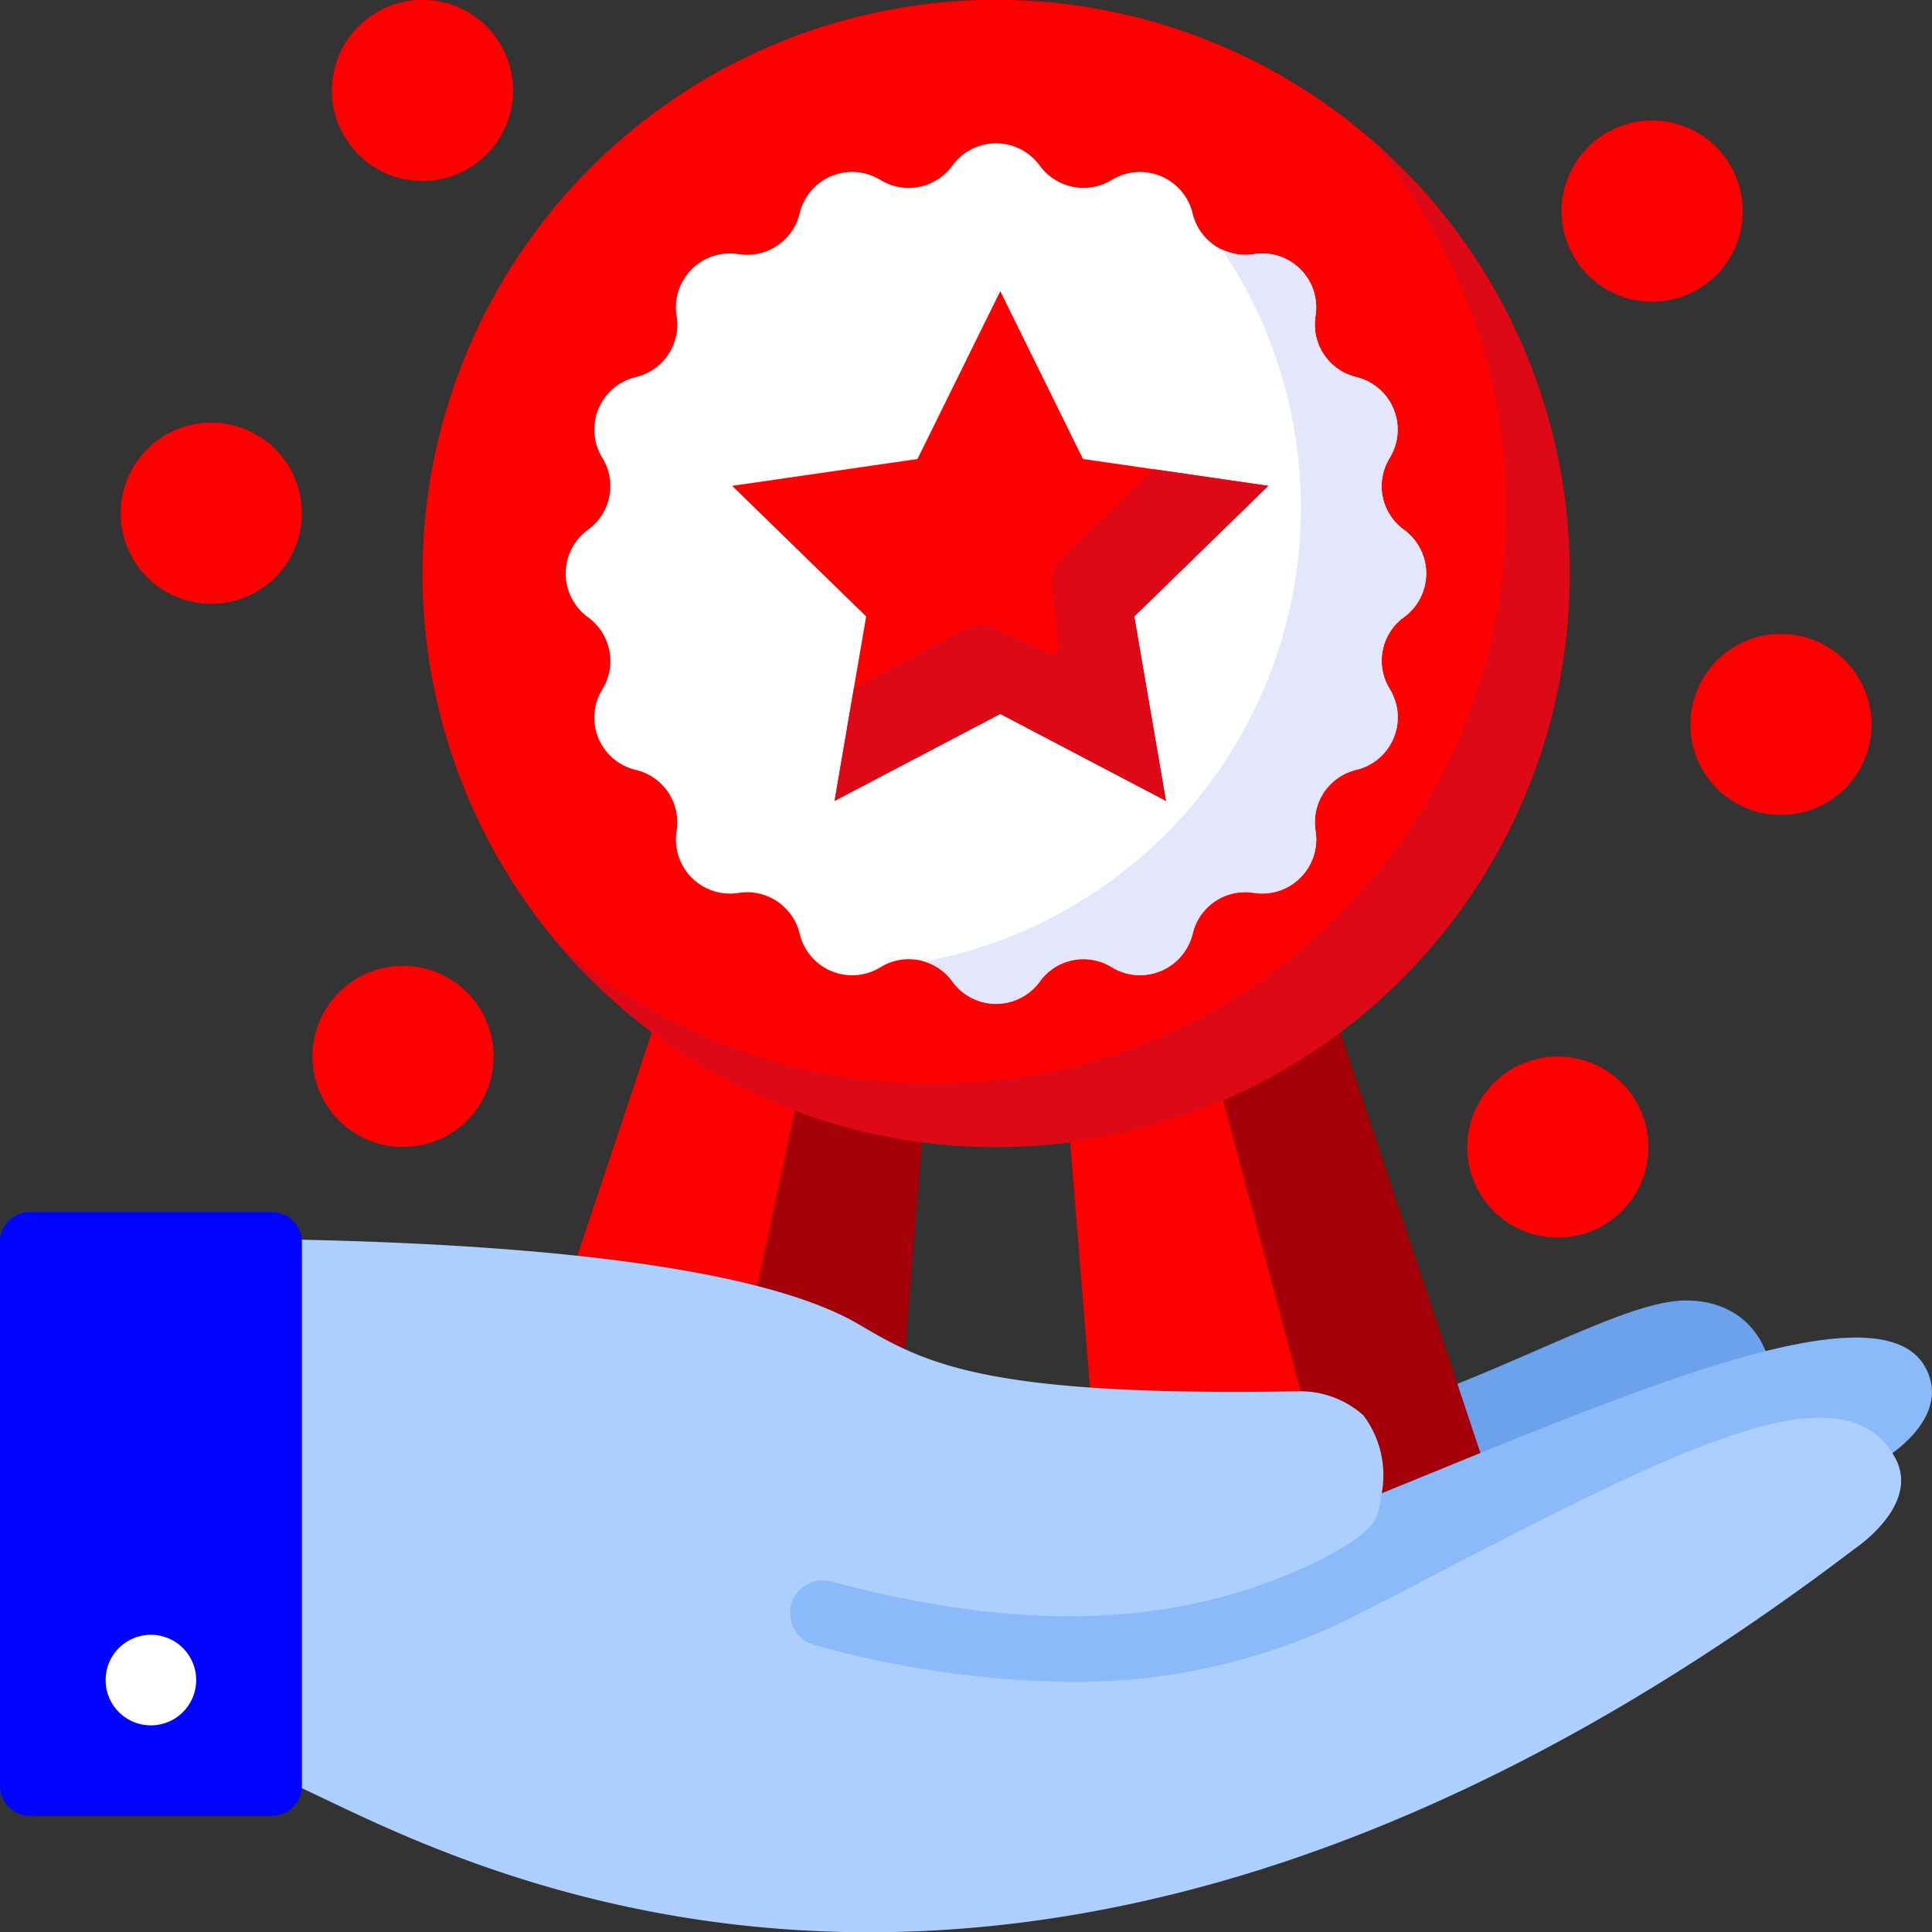
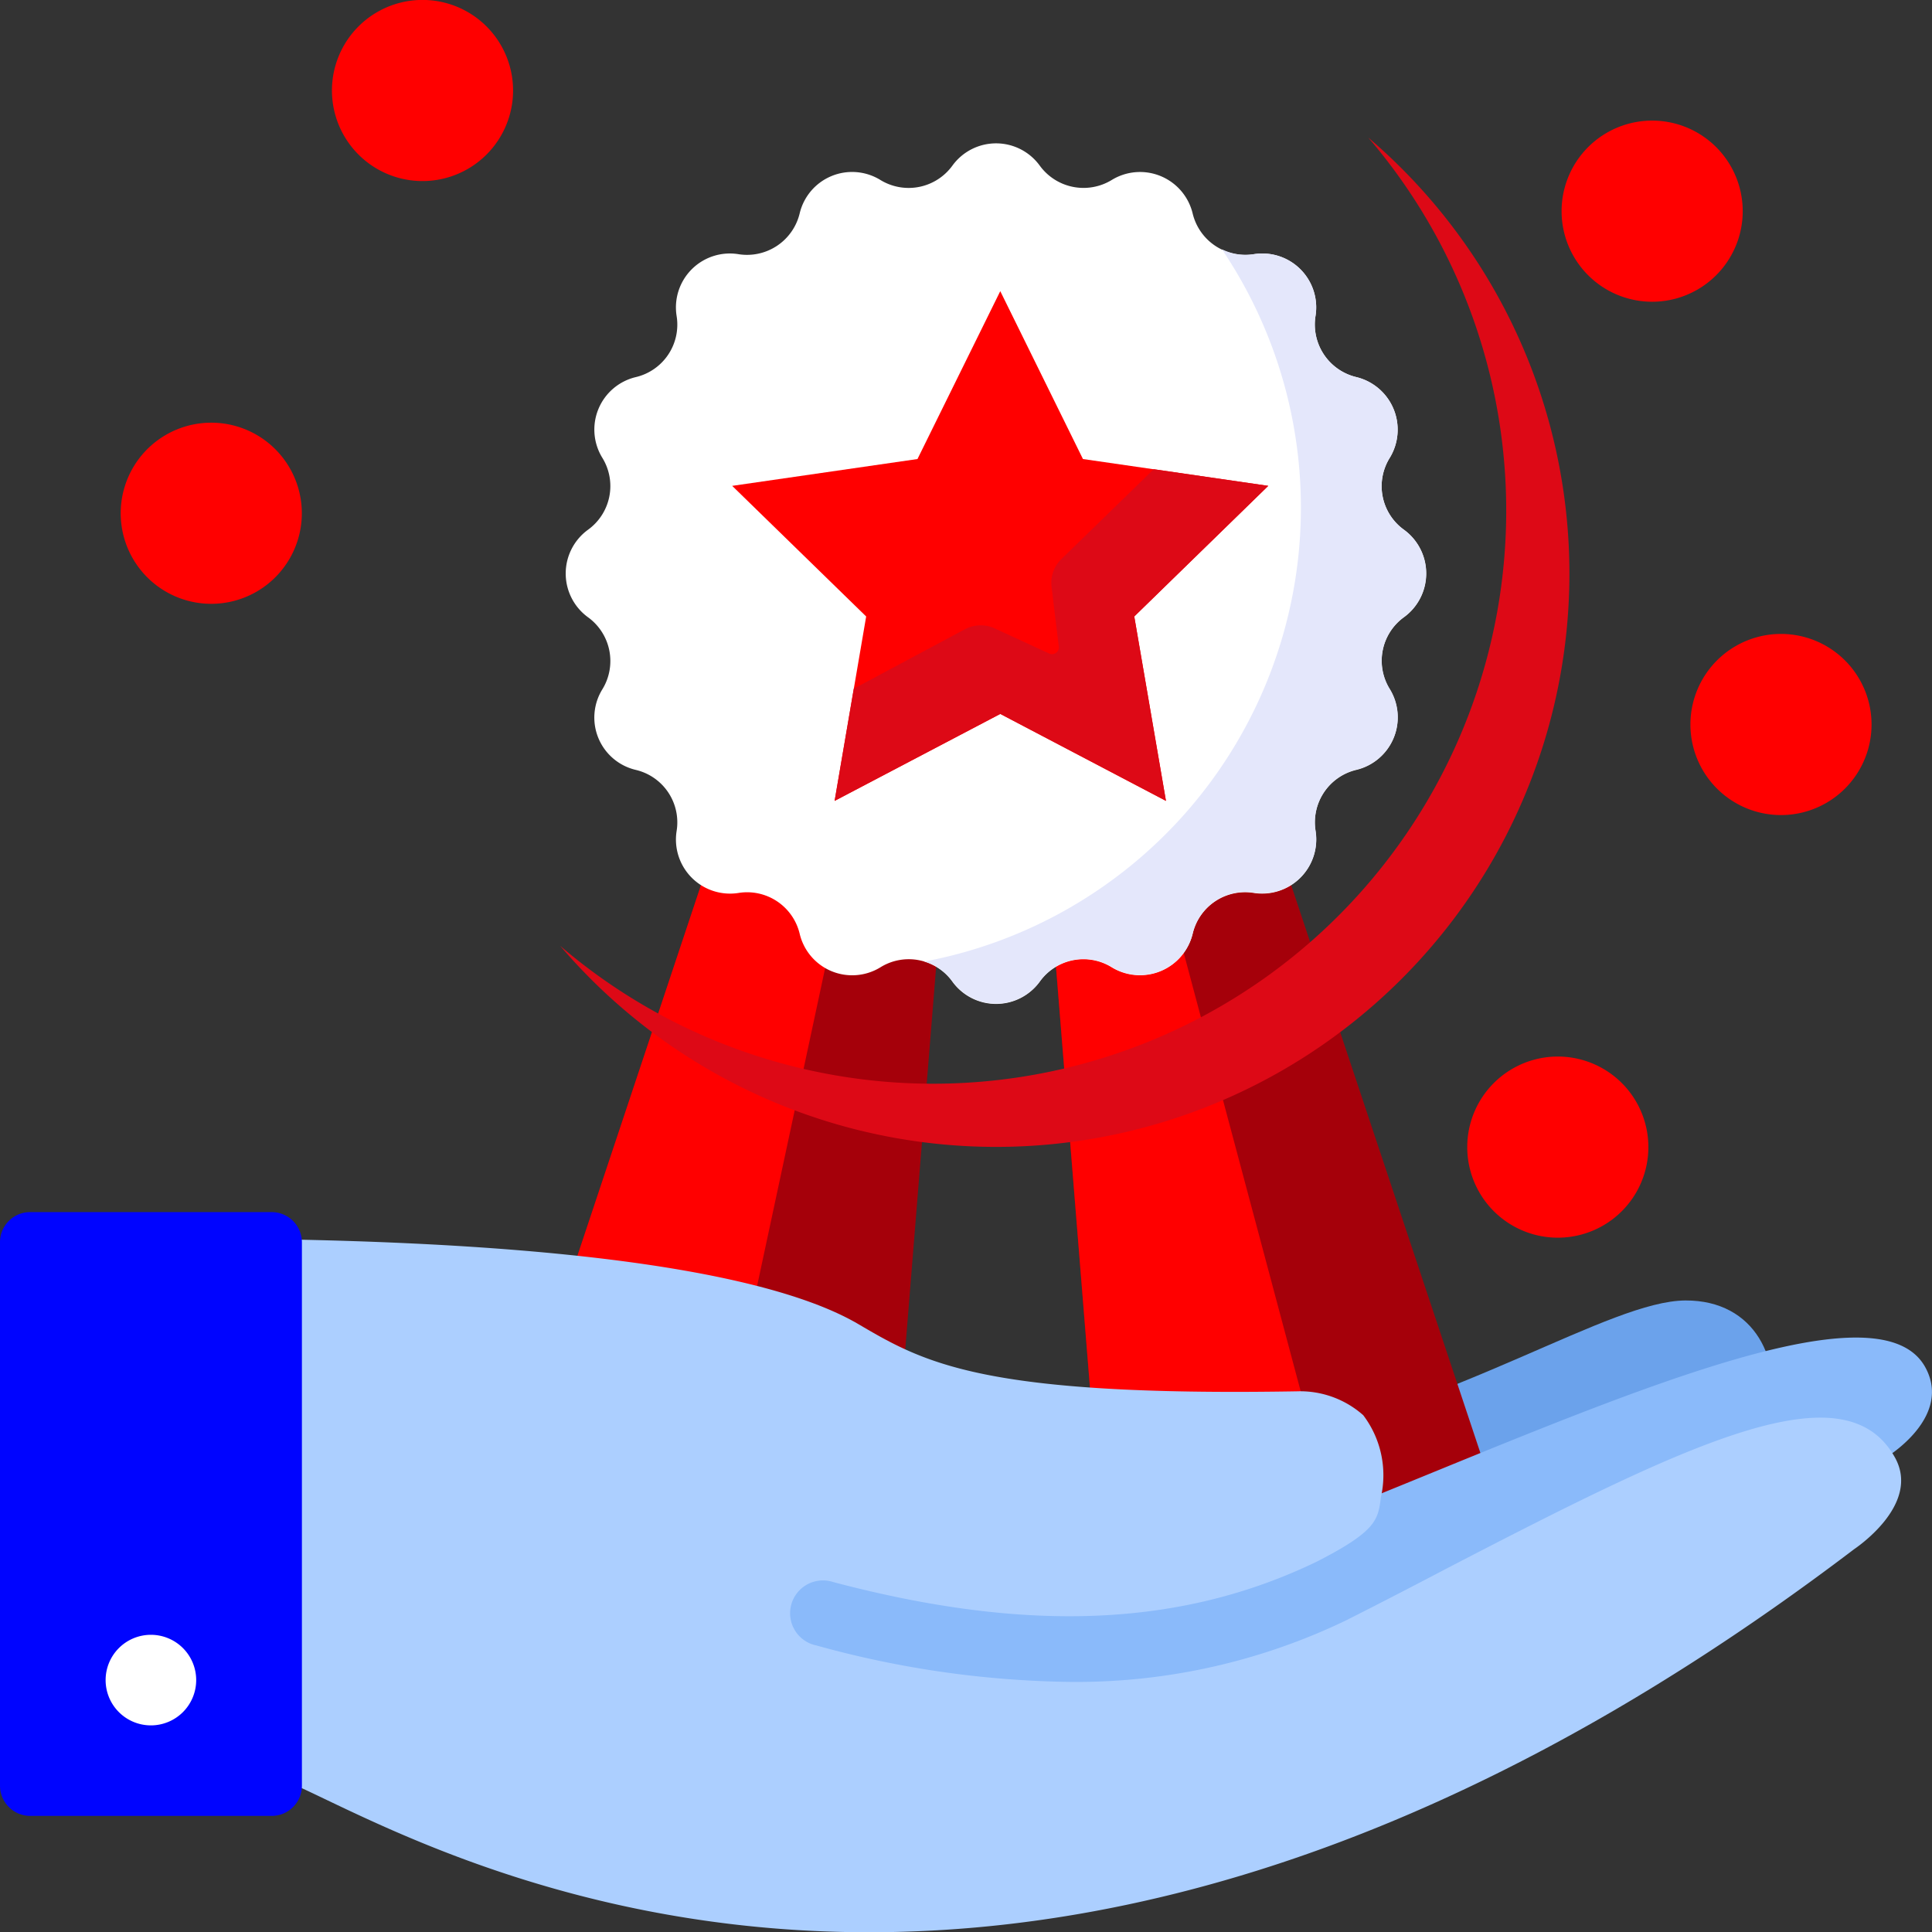
<svg xmlns="http://www.w3.org/2000/svg" width="85.331" height="85.337" viewBox="0 0 85.331 85.337">
  <rect x="0" y="0" width="85.331" height="85.337" fill="#333333" stroke="none" />
  <g id="Group_96448" data-name="Group 96448" transform="translate(-2207.969 -2222.773)">
    <path id="Path_444660" data-name="Path 444660" d="M2286.113,2285.442l-8.782,4.1L2263,2296.12l-26.205-1.335,3.8-6.829,22.891-1.3c9.023-1.855,15.566-6.426,18.925-6.445C2285.508,2280.2,2286.738,2282.891,2286.113,2285.442Z" fill="#6ba2eb" />
    <path id="Path_444661" data-name="Path 444661" d="M2239.961,2258.77l-13.333,40h20l3.229-40Z" fill="#a5000a" />
    <path id="Path_444662" data-name="Path 444662" d="M2239.961,2258.77l-13.333,40h10.67l8.562-40Z" fill="red" />
    <path id="Path_444663" data-name="Path 444663" d="M2263.965,2258.77h-9.9l3.229,40h20Z" fill="#a5000a" />
    <path id="Path_444664" data-name="Path 444664" d="M2258.626,2258.77h-4.557l3.229,40h12Z" fill="red" />
-     <path id="Path_444665" data-name="Path 444665" d="M2277.3,2248.1a25.335,25.335,0,1,1-25.332-25.332A25.332,25.332,0,0,1,2277.3,2248.1Z" fill="red" />
    <path id="Path_444666" data-name="Path 444666" d="M2268.4,2228.848a25.315,25.315,0,0,1-35.69,35.7,25.319,25.319,0,1,0,35.69-35.7Z" fill="#dd0916" />
    <path id="Path_444667" data-name="Path 444667" d="M2253.894,2230.091h0a2.391,2.391,0,0,0,3.176.632h0a2.391,2.391,0,0,1,3.575,1.477h0a2.387,2.387,0,0,0,2.7,1.8h0a2.379,2.379,0,0,1,2.727,2.728h0a2.386,2.386,0,0,0,1.8,2.7h0a2.389,2.389,0,0,1,1.478,3.568h0a2.37,2.37,0,0,0,.631,3.177h0a2.388,2.388,0,0,1,0,3.86h0a2.378,2.378,0,0,0-.631,3.184h0a2.381,2.381,0,0,1-1.478,3.561h0a2.386,2.386,0,0,0-1.8,2.7h0a2.387,2.387,0,0,1-2.727,2.734h0a2.382,2.382,0,0,0-2.7,1.8h0a2.393,2.393,0,0,1-3.575,1.484h0a2.372,2.372,0,0,0-3.176.632h0a2.384,2.384,0,0,1-3.862,0h0a2.37,2.37,0,0,0-3.177-.632h0a2.383,2.383,0,0,1-3.567-1.484h0a2.387,2.387,0,0,0-2.7-1.8h0a2.39,2.39,0,0,1-2.735-2.734h0a2.38,2.38,0,0,0-1.8-2.7h0a2.374,2.374,0,0,1-1.479-3.561h0a2.386,2.386,0,0,0-.638-3.184h0a2.389,2.389,0,0,1,0-3.86h0a2.378,2.378,0,0,0,.638-3.177h0a2.382,2.382,0,0,1,1.479-3.568h0a2.38,2.38,0,0,0,1.8-2.7h0a2.382,2.382,0,0,1,2.735-2.728h0a2.392,2.392,0,0,0,2.7-1.8h0a2.381,2.381,0,0,1,3.567-1.477h0a2.389,2.389,0,0,0,3.177-.632h0A2.383,2.383,0,0,1,2253.894,2230.091Z" fill="#fff" />
    <path id="Path_444668" data-name="Path 444668" d="M2269.98,2246.172a2.37,2.37,0,0,1-.631-3.177,2.389,2.389,0,0,0-1.478-3.568,2.386,2.386,0,0,1-1.8-2.7h0a2.379,2.379,0,0,0-2.727-2.728,2.343,2.343,0,0,1-1.406-.215,20.4,20.4,0,0,1-13.145,31.458,2.37,2.37,0,0,1,1.243.873,2.384,2.384,0,0,0,3.862,0,2.372,2.372,0,0,1,3.176-.632,2.393,2.393,0,0,0,3.575-1.484,2.382,2.382,0,0,1,2.7-1.8,2.387,2.387,0,0,0,2.727-2.734h0a2.386,2.386,0,0,1,1.8-2.7,2.381,2.381,0,0,0,1.478-3.561,2.378,2.378,0,0,1,.631-3.184A2.388,2.388,0,0,0,2269.98,2246.172Z" fill="#e4e7fb" />
    <path id="Path_444669" data-name="Path 444669" d="M2252.148,2235.632l3.652,7.415,8.184,1.185-5.918,5.769,1.4,8.145-7.317-3.841-7.317,3.841,1.393-8.145-5.918-5.769,8.184-1.185Z" fill="red" />
    <path id="Path_444670" data-name="Path 444670" d="M2263.984,2244.232l-5.058-.736-4.075,3.965a1.468,1.468,0,0,0-.437,1.237l.319,2.637a.3.3,0,0,1-.417.306l-2.415-1.114a1.487,1.487,0,0,0-1.315.039l-4.909,2.625-.846,4.954,7.317-3.841,7.318,3.841-1.4-8.145Z" fill="#dd0916" />
    <path id="Path_444671" data-name="Path 444671" d="M2266.68,2289.661c-1.536.612-4.056-1.516-8.386-.976-.006,0-20.195-4.219-36.517-4.512-.019,0,0,13.2,0,13.2,5.078,1.959,31.114,19.271,69.4-10.163a.758.758,0,0,1,.123-.085c.293-.188,2.858-1.875,1.7-3.971C2290.8,2279.18,2278.015,2285.137,2266.68,2289.661Z" fill="#8abafa" />
    <path id="Path_444672" data-name="Path 444672" d="M2272,2291.979c-1.465.768-2.982,1.556-4.544,2.344h-.007c-.013.006-.013.013-.019.013a27.467,27.467,0,0,1-12.207,2.722,43.784,43.784,0,0,1-11.192-1.609,1.451,1.451,0,1,1,.742-2.8c8.588,2.271,15.378,1.985,21.362-.906h0c2.642-1.354,2.7-1.848,2.825-2.844a4.388,4.388,0,0,0-.781-3.621,4.2,4.2,0,0,0-2.93-1.054c-13.906.234-16.452-1.257-19.382-2.976-2.656-1.555-9.107-3.45-25.423-3.736-.019,0,0,23.867,0,23.867,5.072,1.959,30.938,19.036,69.4-10.17.039-.032,2.981-1.959,1.823-4.056C2289.466,2283.177,2282.761,2286.4,2272,2291.979Z" fill="#accfff" />
    <path id="Rectangle_74716" data-name="Rectangle 74716" d="M1.328,0H12a1.335,1.335,0,0,1,1.335,1.335v24A1.334,1.334,0,0,1,12,26.667H1.335A1.335,1.335,0,0,1,0,25.332v-24A1.328,1.328,0,0,1,1.328,0Z" transform="translate(2207.969 2276.309)" fill="#0004ff" />
    <path id="Path_444673" data-name="Path 444673" d="M2216.634,2296.973a2,2,0,1,0-2.005,2.005A2,2,0,0,0,2216.634,2296.973Z" fill="#fff" />
    <path id="Path_444674" data-name="Path 444674" d="M2222.63,2226.77a4,4,0,0,0,8,0,4,4,0,0,0-8,0Z" fill="red" />
-     <path id="Path_444675" data-name="Path 444675" d="M2213.3,2245.442a4,4,0,0,0,8,0,4,4,0,1,0-8,0Z" fill="red" />
-     <path id="Path_444676" data-name="Path 444676" d="M2221.771,2269.434a4,4,0,1,0,8,0,4,4,0,0,0-8,0Z" fill="red" />
+     <path id="Path_444675" data-name="Path 444675" d="M2213.3,2245.442a4,4,0,0,0,8,0,4,4,0,1,0-8,0" fill="red" />
    <path id="Path_444677" data-name="Path 444677" d="M2272.773,2273.438a4,4,0,0,0,8,0,4,4,0,1,0-8,0Z" fill="red" />
    <path id="Path_444678" data-name="Path 444678" d="M2282.63,2254.772a4,4,0,0,0,8,0,4,4,0,0,0-8,0Z" fill="red" />
    <path id="Path_444679" data-name="Path 444679" d="M2276.94,2232.1a4,4,0,1,0,8,0,4,4,0,0,0-8,0Z" fill="red" />
  </g>
</svg>